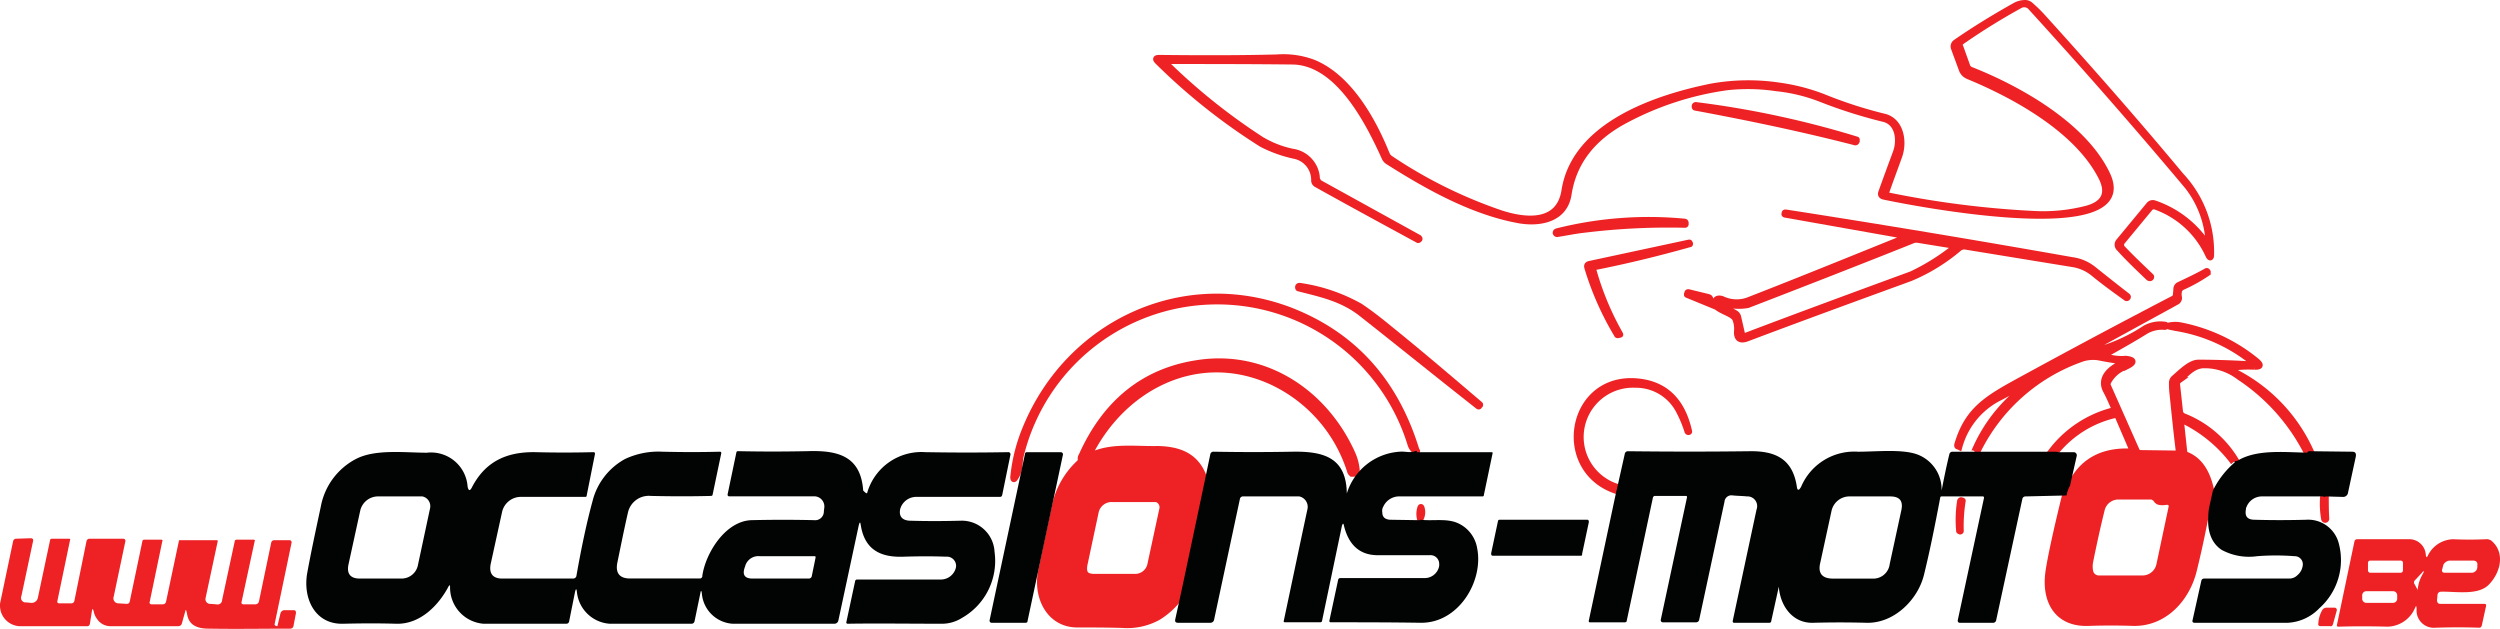
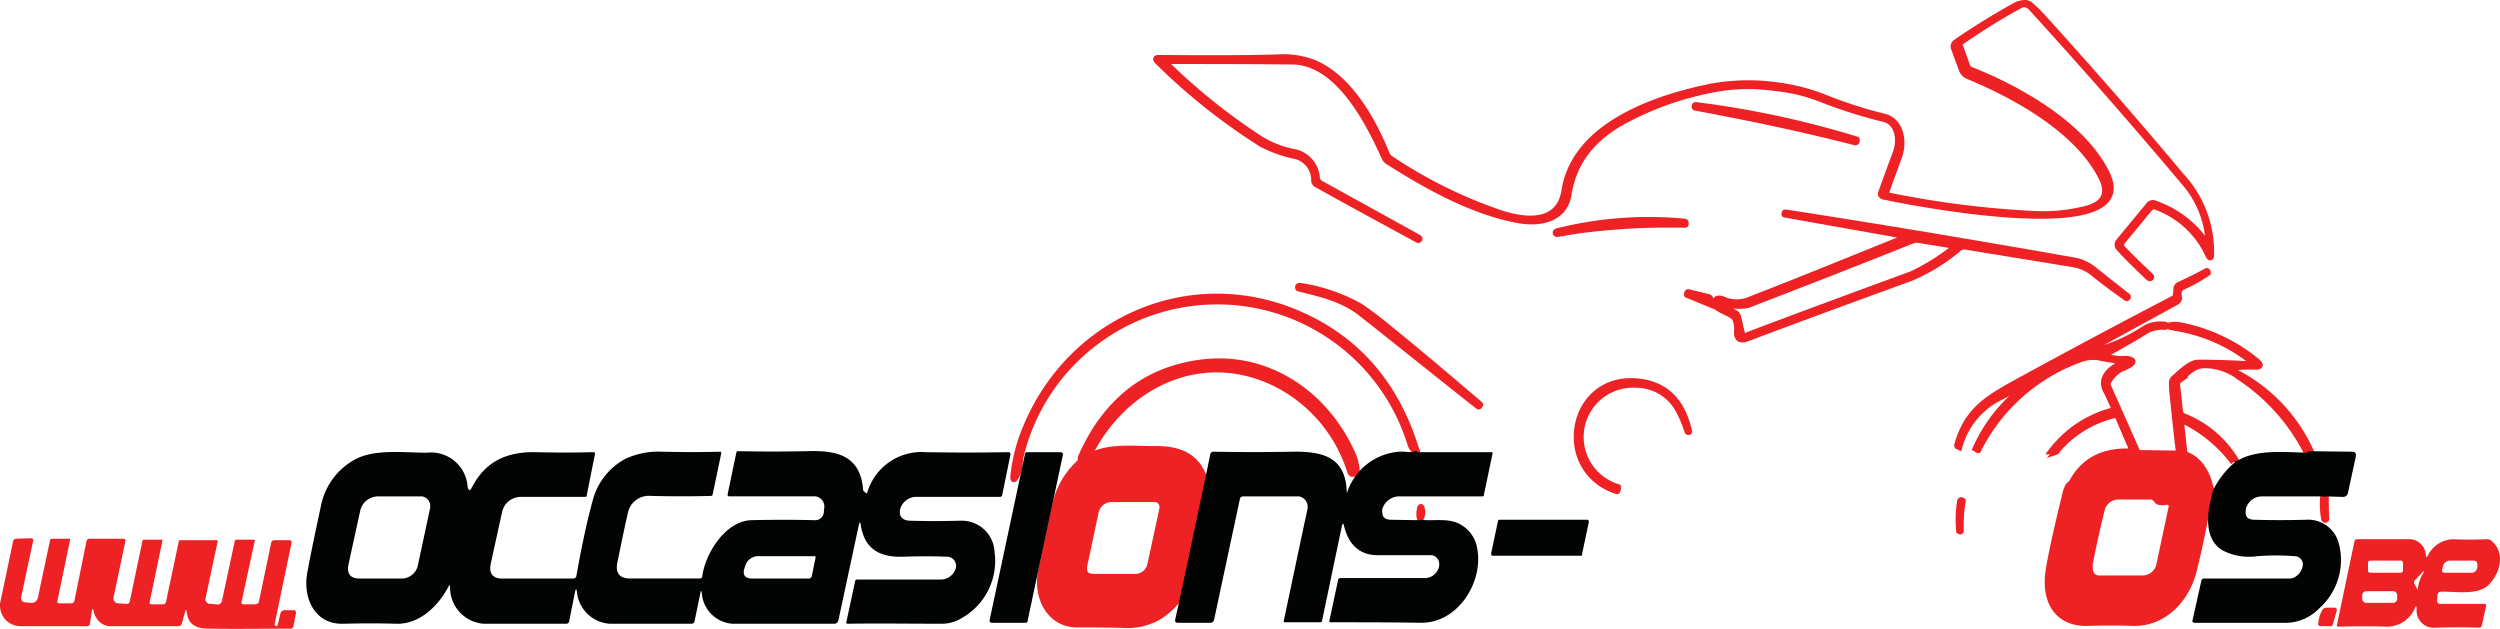
<svg xmlns="http://www.w3.org/2000/svg" width="242.536" height="61.006" viewBox="0 0 242.536 61.006">
  <g id="Groupe_8" data-name="Groupe 8" transform="translate(-100 -21.7)">
    <g id="Groupe_4" data-name="Groupe 4" transform="translate(198.313 22)">
      <path id="Tracé_1" data-name="Tracé 1" d="M340.379,24.11a9.723,9.723,0,0,0-2.028-5.234q-7.356-8.77-15.23-17.4a.861.861,0,0,0-.99-.189,62.493,62.493,0,0,0-5.706,3.536.379.379,0,0,0-.141.519l.66,1.839a.638.638,0,0,0,.424.424c4.762,1.886,10.939,5.423,13.156,10.091,3.442,7.167-19.238,2.688-21.643,2.169-.236-.047-.33-.189-.236-.424.472-1.32.943-2.593,1.415-3.867.424-1.179.236-2.923-1.226-3.254a47.513,47.513,0,0,1-6.083-1.933,16.318,16.318,0,0,0-4.291-1.037,18.67,18.67,0,0,0-4.81-.094,29.523,29.523,0,0,0-9.855,3.206q-4.81,2.546-5.517,7.214c-.377,2.358-2.688,2.829-4.715,2.5-4.527-.8-8.912-3.254-12.778-5.705a.839.839,0,0,1-.33-.377c-1.6-3.536-4.527-9.289-8.959-9.336-4.149-.047-8.157-.047-11.977-.047-.377,0-.424.141-.141.377a58.88,58.88,0,0,0,9.1,7.262,9.834,9.834,0,0,0,3.018,1.179,2.751,2.751,0,0,1,2.358,2.4.731.731,0,0,0,.424.707l9.478,5.234c.047.047.094.094.047.141h0c-.047.047-.094.094-.141.047-3.3-1.792-6.6-3.584-9.808-5.375a.42.42,0,0,1-.236-.377,2.385,2.385,0,0,0-1.933-2.4,12.646,12.646,0,0,1-3.159-1.132,58.9,58.9,0,0,1-10.091-8.016c-.236-.236-.189-.33.141-.33,4.2.047,8.016.047,11.458-.047a8.23,8.23,0,0,1,3.536.519c3.4,1.415,5.705,5.47,7.073,8.865a1.136,1.136,0,0,0,.283.377,45.469,45.469,0,0,0,10.845,5.375c2.358.754,5.611,1.085,6.13-2.216.99-6.366,8.865-9.006,14.24-10.091a20.228,20.228,0,0,1,6.6-.094,19.029,19.029,0,0,1,4.338,1.132,42.033,42.033,0,0,0,5.847,1.886c1.65.424,1.933,2.5,1.415,3.867-.424,1.179-.849,2.31-1.226,3.395a.247.247,0,0,0,.189.377,92.945,92.945,0,0,0,14.1,1.792,16.876,16.876,0,0,0,5.187-.519c1.7-.472,2.169-1.509,1.415-3.018-2.263-4.527-8.157-7.874-12.967-9.855a1.1,1.1,0,0,1-.566-.566l-.8-2.169a.471.471,0,0,1,.189-.519c1.839-1.273,3.772-2.452,5.706-3.536A2.019,2.019,0,0,1,322.6,1.1a.761.761,0,0,1,.424.141,13.363,13.363,0,0,1,1.179,1.132c4.527,5,9.053,10.138,13.486,15.466a10.8,10.8,0,0,1,2.924,7.686c0,.283-.094.33-.236.047a8.955,8.955,0,0,0-5.092-4.715.514.514,0,0,0-.613.141l-2.688,3.254a.505.505,0,0,0,.047.66c.849.9,1.792,1.792,2.735,2.688a.088.088,0,0,1,0,.141h0c-.047.047-.094.047-.189,0-1.037-.99-1.98-1.886-2.829-2.829a.475.475,0,0,1-.047-.707l2.923-3.536a.452.452,0,0,1,.471-.141,9.991,9.991,0,0,1,5,3.725Q340.45,24.676,340.379,24.11Z" transform="translate(-224.43 -1.1)" fill="#ee2224" stroke="#ee2224" stroke-linecap="round" stroke-linejoin="round" stroke-width="0.6" />
      <path id="Tracé_2" data-name="Tracé 2" d="M364.8,25.448h0v.141c-.047.094-.094.141-.189.094-4.951-1.273-10.091-2.358-15.419-3.348-.094,0-.094-.047-.094-.141h0a.1.1,0,0,1,.094-.094A91.951,91.951,0,0,1,364.8,25.448Z" transform="translate(-282.992 -12.198)" fill="#ee2224" stroke="#ee2224" stroke-linecap="round" stroke-linejoin="round" stroke-width="0.6" />
      <path id="Tracé_3" data-name="Tracé 3" d="M350.376,53.348a4.494,4.494,0,0,1,1.792.613.585.585,0,0,1,.283.377l.377,1.65c.047.189.141.236.33.189,5.092-1.933,10.468-3.914,16.126-5.988a21.078,21.078,0,0,0,4.149-2.593.173.173,0,0,0,.047-.141l-.047-.047-3.489-.566a1.037,1.037,0,0,0-.66.094c-5.187,2.075-10.515,4.149-15.89,6.224a4.87,4.87,0,0,1-2.593-.236.268.268,0,0,0-.33.189v.047l-.094.189L347.5,52.169v-.047l.047-.141c0-.047.047-.047.094-.047l1.933.472c.141.047.189.141.141.236v.141a.046.046,0,0,0,.047.047.357.357,0,0,0,.189.094.285.285,0,0,0,.283-.141c.141-.236.33-.283.66-.189a3.28,3.28,0,0,0,2.5.141c5.092-1.98,10.185-4.055,15.325-6.13.047,0,.047-.047.047-.094a.046.046,0,0,0-.047-.047l-11.694-2.075c-.047,0-.094-.047-.047-.047v-.094c0-.047.047-.047.094-.047q13.651,2.122,27.773,4.621a4.2,4.2,0,0,1,2.028.849c1.179.943,2.311,1.839,3.348,2.641a.088.088,0,0,1,0,.141h0a.088.088,0,0,1-.141,0c-.99-.707-2.028-1.462-3.018-2.263a4.257,4.257,0,0,0-2.075-.99c-3.489-.566-6.931-1.132-10.421-1.7a.818.818,0,0,0-.66.141,17.937,17.937,0,0,1-4.762,2.923c-5.564,2.028-10.845,3.961-15.843,5.847-.66.236-.99,0-.943-.707a2.5,2.5,0,0,0-.189-1.226C351.885,54.008,350.942,53.819,350.376,53.348Z" transform="translate(-282.146 -23.877)" fill="#ee2224" stroke="#ee2224" stroke-linecap="round" stroke-linejoin="round" stroke-width="0.6" />
      <path id="Tracé_4" data-name="Tracé 4" d="M323.329,46.7c-.9.094-1.792.283-2.688.424-.047,0-.094,0-.142-.094h0c0-.047,0-.094.094-.141a36.453,36.453,0,0,1,12.4-.943.1.1,0,0,1,.094.094v.141a.046.046,0,0,1-.047.047A66.7,66.7,0,0,0,323.329,46.7Z" transform="translate(-267.878 -24.73)" fill="#ee2224" stroke="#ee2224" stroke-linecap="round" stroke-linejoin="round" stroke-width="0.6" />
-       <path id="Tracé_5" data-name="Tracé 5" d="M327.547,53.041a27.588,27.588,0,0,0,2.593,6.224c0,.047.047.047,0,.047h0l-.189.047c-.047,0-.094,0-.094-.047a28.764,28.764,0,0,1-2.876-6.507c-.047-.189,0-.283.189-.33l9.666-2.075h.047l.047.094c0,.047,0,.047-.047.047-3.018.849-6.083,1.6-9.195,2.216Q327.476,52.9,327.547,53.041Z" transform="translate(-271.294 -27.154)" fill="#ee2224" stroke="#ee2224" stroke-linecap="round" stroke-linejoin="round" stroke-width="0.6" />
      <path id="Tracé_6" data-name="Tracé 6" d="M284.947,70.947c-3.961-3.112-7.686-6.13-11.222-8.912-1.886-1.509-3.914-1.933-6.13-2.5-.094,0-.094-.047-.094-.141h0c0-.047.047-.094.142-.094a16.841,16.841,0,0,1,5.847,1.98c.849.566,1.839,1.32,2.924,2.216,2.971,2.4,5.847,4.857,8.723,7.309v.047l-.094.094C285.041,70.994,284.994,70.994,284.947,70.947Z" transform="translate(-239.869 -31.857)" fill="#ee2224" stroke="#ee2224" stroke-linecap="round" stroke-linejoin="round" stroke-width="0.6" />
      <path id="Tracé_7" data-name="Tracé 7" d="M248.037,76.552c.047-.094,0-.094-.189-.094a1.311,1.311,0,0,1-.424-.66,19.625,19.625,0,0,0-37.769.943c-.236.8-.047,1.556-.566,2.31-.141.236-.189.189-.189-.047a16.4,16.4,0,0,1,1.226-4.81c4.2-10.138,15.325-15.325,25.7-11.317C241.954,65.283,246.009,69.81,248.037,76.552Z" transform="translate(-208.9 -33.03)" fill="#ee2224" stroke="#ee2224" stroke-linecap="round" stroke-linejoin="round" stroke-width="0.6" />
      <path id="Tracé_8" data-name="Tracé 8" d="M328.819,89.177a.81.81,0,0,1-.094.377c-6.036-1.933-4.715-10.8,1.509-10.657,2.924.094,4.762,1.7,5.47,4.857V83.8h0a.09.09,0,0,1-.141-.047,11.925,11.925,0,0,0-.9-2.122,4.7,4.7,0,0,0-4.149-2.4,5.084,5.084,0,0,0-1.7,9.949Z" transform="translate(-270.161 -42.213)" fill="#ee2224" stroke="#ee2224" stroke-linecap="round" stroke-linejoin="round" stroke-width="0.6" />
      <path id="Tracé_9" data-name="Tracé 9" d="M478.368,102.6a.214.214,0,0,0,.236,0c0,.707,0,1.462.047,2.169a.1.1,0,0,1-.094.094h0a.1.1,0,0,1-.094-.094A8.279,8.279,0,0,1,478.368,102.6Z" transform="translate(-351.292 -54.74)" fill="#ee2224" stroke="#ee2224" stroke-linecap="round" stroke-linejoin="round" stroke-width="0.6" />
      <path id="Tracé_10" data-name="Tracé 10" d="M403.775,103.447a14.993,14.993,0,0,0-.189,2.923.046.046,0,0,1-.047.047h0l-.094-.047v-.047a11.452,11.452,0,0,1,.094-2.829.1.1,0,0,1,.094-.094l.141.047Z" transform="translate(-311.686 -55.163)" fill="#ee2224" stroke="#ee2224" stroke-linecap="round" stroke-linejoin="round" stroke-width="0.6" />
      <path id="Tracé_11" data-name="Tracé 11" d="M292.521,105.979h0a1.934,1.934,0,0,1,0-1.037q.071-.283.141,0A1.355,1.355,0,0,1,292.521,105.979Z" transform="translate(-253.054 -55.903)" fill="#ee2224" stroke="#ee2224" stroke-linecap="round" stroke-width="0.6" />
    </g>
    <path id="Tracé_12" data-name="Tracé 12" d="M315.923,110.889h-8.582c-.094,0-.142-.094-.142-.189v-.047l.66-3.112A.151.151,0,0,1,308,107.4h8.535c.094,0,.141.094.141.189v.047l-.66,3.112C316.065,110.842,315.97,110.889,315.923,110.889Z" transform="translate(-62.536 -35.277)" fill="#020404" />
    <path id="Tracé_13" data-name="Tracé 13" d="M230.56,87.259l-2.075,9.808a7.23,7.23,0,0,1-2.546,2.641,6.01,6.01,0,0,1-3.3.707c-1.6-.047-3.018-.047-4.338-.047-2.641.047-3.819-2.546-3.395-4.81.424-2.075.9-4.338,1.415-6.7a7.773,7.773,0,0,1,2.263-3.819.6.6,0,0,0,.189-.424v-.141a.173.173,0,0,1,.047-.141c2.311-5.187,6.036-8.157,11.128-8.912,6.413-.99,12.118,2.782,14.759,8.629a4.753,4.753,0,0,1,.424,1.6c0,.047,0,.094-.047.094h-.142a.165.165,0,0,1-.047-.094,14.51,14.51,0,0,0-7.733-8.818c-7.356-3.348-14.9.613-18.154,7.592-.141.283-.047.33.189.189,1.98-1.226,4.48-.8,6.837-.849C228.579,83.817,230.041,84.76,230.56,87.259Zm-10.751,2.358-1.085,5.092c-.189.99.189,1.462,1.179,1.462h3.961a1.714,1.714,0,0,0,1.65-1.32l1.179-5.47a1.042,1.042,0,0,0-.754-1.179h-4.291A1.786,1.786,0,0,0,219.809,89.616Z" transform="translate(-13.716 -18.295)" fill="#ee2224" stroke="#ee2224" stroke-width="1" />
    <path id="Tracé_14" data-name="Tracé 14" d="M117.872,97.2a5.48,5.48,0,0,1,5.611-3.819q4.032.071,8.063,0a.2.2,0,0,1,.189.189v.047l-.8,3.914c-.047.141-.094.189-.236.189h-8.016a1.629,1.629,0,0,0-1.6,1.037c0,.047-.047.094-.047.141-.141.707.189,1.085.9,1.132,1.6.047,3.254.047,5,0a3.181,3.181,0,0,1,3.254,3.018,6.359,6.359,0,0,1-3.159,6.413,3.642,3.642,0,0,1-2.028.566c-3.159,0-6.177-.047-9.053,0a.125.125,0,0,1-.141-.141l.849-3.961a.2.2,0,0,1,.189-.189H124.9a1.511,1.511,0,0,0,1.509-1.037.919.919,0,0,0,.047-.377.9.9,0,0,0-.99-.8c-1.226-.047-2.593-.047-4.055,0-2.263.094-3.819-.66-4.2-3.065-.047-.33-.094-.33-.189,0l-1.98,9.242a.4.4,0,0,1-.377.33h-9.855a3.2,3.2,0,0,1-3.018-2.971q-.071-.424-.141,0l-.566,2.735a.3.3,0,0,1-.283.236H92.881a3.432,3.432,0,0,1-3.206-3.065c-.047-.377-.094-.377-.189,0l-.566,2.829c-.047.189-.141.236-.33.236H80.622a3.524,3.524,0,0,1-3.254-3.584c0-.189-.047-.189-.141-.047-.99,1.886-2.782,3.678-5.045,3.631q-2.334-.071-5.234,0c-2.688.047-3.867-2.452-3.442-4.9.377-2.075.849-4.244,1.32-6.46a6.548,6.548,0,0,1,3.4-4.621c1.886-.99,4.762-.613,6.884-.613a3.56,3.56,0,0,1,3.961,3.3c.094.424.236.424.424.047,1.273-2.452,3.3-3.442,6.13-3.4q2.829.071,5.658,0a.125.125,0,0,1,.141.141v.047l-.8,4.008a.125.125,0,0,1-.141.141H84.253a1.872,1.872,0,0,0-1.839,1.462l-1.085,4.951c-.236,1.037.189,1.556,1.226,1.509H89.3a.312.312,0,0,0,.33-.283c.472-2.688.99-5.14,1.556-7.214a6.427,6.427,0,0,1,3.159-4.1,7.627,7.627,0,0,1,3.631-.707c1.933.047,3.819.047,5.564,0a.125.125,0,0,1,.141.141l-.849,4.055c0,.047-.094.094-.141.094-1.792.047-3.772.047-5.847,0a2.07,2.07,0,0,0-2.216,1.6c-.377,1.65-.707,3.3-1.037,4.9-.189.99.236,1.509,1.226,1.509h6.743a.25.25,0,0,0,.283-.283c.33-2.216,2.263-5.328,4.81-5.375,1.98-.047,4.008-.047,6.036,0a.843.843,0,0,0,.943-.849l.047-.424a.988.988,0,0,0-.9-1.037h-8.346a.151.151,0,0,1-.141-.141v-.047l.849-4.055a.151.151,0,0,1,.141-.141q3.324.071,6.79,0c2.923-.094,5.14.472,5.375,3.819C117.778,97.439,117.825,97.439,117.872,97.2ZM68.645,99.089l-1.132,5.187c-.189.9.189,1.367,1.085,1.367h4.055a1.615,1.615,0,0,0,1.6-1.32l1.179-5.517a.967.967,0,0,0-.754-1.132H70.39A1.774,1.774,0,0,0,68.645,99.089Zm37.345,5.375c0,.047-.047.094-.047.141-.236.707.047,1.037.754,1.037h5.517a.313.313,0,0,0,.236-.189l.377-1.839c0-.094,0-.141-.094-.141H107.4A1.329,1.329,0,0,0,105.99,104.465Z" transform="translate(66.295 -27.815)" fill="#020404" />
    <path id="Tracé_15" data-name="Tracé 15" d="M265.433,93.279c.142-.047.236,0,.189.094h7.262c.094,0,.094.047.094.094l-.849,4.055a.125.125,0,0,1-.141.141h-8.016a1.7,1.7,0,0,0-1.6.99.812.812,0,0,0-.094.566c0,.472.283.66.707.707l2.971.047v-.047c1.179.141,2.452-.141,3.536.283a3.237,3.237,0,0,1,1.98,2.452c.66,3.206-1.792,7.309-5.47,7.262-3.018-.047-5.941-.047-8.723-.047a.125.125,0,0,1-.141-.141l.849-3.961a.216.216,0,0,1,.236-.189h8.063a1.433,1.433,0,0,0,1.462-.99.92.92,0,0,0,.047-.377.843.843,0,0,0-.943-.849h-5c-1.886,0-2.876-1.132-3.3-2.876-.047-.236-.094-.236-.189,0l-1.933,9.242c0,.094-.094.141-.189.141H252.8a.1.1,0,0,1-.094-.094h0c.754-3.536,1.509-7.167,2.31-10.892a1.034,1.034,0,0,0-.8-1.226h-5.47a.3.3,0,0,0-.283.236l-2.5,11.694a.376.376,0,0,1-.424.33H242.47c-.236,0-.33-.094-.283-.33l.66-3.018,2.075-9.808.66-3.159a.312.312,0,0,1,.33-.283c2.593.047,5.14.047,7.686,0,3.065-.047,5.187.613,5.234,4.055h0a5.754,5.754,0,0,1,5.14-4.055C264.49,93.279,265.009,93.468,265.433,93.279Z" transform="translate(-28.172 -27.805)" fill="#020404" />
    <path id="Tracé_16" data-name="Tracé 16" d="M211.12,93.736l-3.442,16.173c0,.094-.094.141-.189.141h-3.3a.2.2,0,0,1-.189-.189v-.047l3.442-16.173c0-.094.094-.141.189-.141h3.3a.216.216,0,0,1,.189.236Z" transform="translate(-7.997 -27.931)" fill="#020404" />
    <path id="Tracé_17" data-name="Tracé 17" d="M18.365,118.32l-.33,1.179a.355.355,0,0,1-.33.236H11.1a1.563,1.563,0,0,1-1.32-.754,1.653,1.653,0,0,1-.283-.66c-.094-.33-.141-.33-.189,0L9.123,119.5c-.047.189-.141.236-.283.236H2.38a1.992,1.992,0,0,1-1.98-1.98,1.306,1.306,0,0,1,.047-.424l1.226-5.847a.3.3,0,0,1,.283-.236l1.415-.047c.189,0,.283.094.236.283l-1.132,5.328a.443.443,0,0,0,.472.613l.472.047a.622.622,0,0,0,.66-.519l1.179-5.564c0-.094.094-.141.189-.141H7.1c.094,0,.141.047.094.141l-1.226,5.894c-.047.141.047.236.189.236H7.331a.3.3,0,0,0,.283-.236l1.179-5.8a.3.3,0,0,1,.283-.236h3.3a.2.2,0,0,1,.189.189v.047l-1.132,5.375a.489.489,0,0,0,.472.66l.754.047c.189,0,.283-.047.33-.236l1.226-5.847c0-.094.094-.141.189-.141h1.65c.094,0,.141.047.094.141l-1.226,5.894c-.047.141.047.236.189.236h1.037c.236,0,.33-.094.377-.33l1.226-5.8c0-.094.047-.094.141-.094H21.43c.094,0,.094.047.094.094L20.346,117a.456.456,0,0,0,.377.566h.047l.613.047a.442.442,0,0,0,.566-.424l1.226-5.705c0-.094.094-.141.189-.141h1.65c.094,0,.141.047.094.141l-1.273,5.894c-.047.141.047.236.189.236h1.085a.376.376,0,0,0,.424-.33l1.179-5.658a.3.3,0,0,1,.283-.236H28.5a.2.2,0,0,1,.189.189v.047l-1.65,7.922c0,.047,0,.094.094.141l.141.047c.047,0,.047,0,.047-.047l.283-1.179a.413.413,0,0,1,.424-.33h.849c.189,0,.236.094.236.283l-.236,1.226a.312.312,0,0,1-.33.283c-2.593,0-5.234.047-7.922,0-1.273,0-1.933-.472-2.075-1.415C18.459,118.084,18.412,118.084,18.365,118.32Z" transform="translate(99.6 -37.285)" fill="#ee2224" />
    <path id="Tracé_18" data-name="Tracé 18" d="M437.38,73.712a.341.341,0,0,0-.377.094,19.266,19.266,0,0,0-6.554-7.309,5.5,5.5,0,0,0-3.537-1.132c-1.037.094-1.556.849-2.31,1.462a.46.46,0,0,0-.189.424l.283,2.593a.6.6,0,0,0,.33.472,10.311,10.311,0,0,1,5.092,4.291c-.189,0-.236.047-.236.141a13.506,13.506,0,0,0-4.951-4.055.173.173,0,0,0-.142.047v.047l.33,3.065c0,.094.047.189.141.189,1.273.472,2.075,1.65,2.452,3.442l-.377,1.7c-.377,2.075-.8,4.055-1.273,5.988-.66,2.829-2.876,5.281-5.941,5.187q-2.122-.071-4.244,0c-3.112.141-4.338-2.169-3.914-5,.189-1.273.707-3.725,1.6-7.356a3.092,3.092,0,0,1,.33-.943,1.554,1.554,0,0,0,.472-.566c1.132-1.933,3.018-2.876,5.658-2.735a.164.164,0,0,0,.094-.047v-.047L418.66,70.27c-.047-.094-.094-.094-.189-.094a10.418,10.418,0,0,0-5.8,3.584c.141-.047,0-.047-.424-.047a10.894,10.894,0,0,1,5.847-3.914.247.247,0,0,0,.189-.377c-.236-.519-.472-1.085-.755-1.6-.613-1.179.377-2.075,1.367-2.546.377-.189.377-.283-.047-.33-.613-.094-1.273-.189-1.933-.33a3.457,3.457,0,0,0-1.933.189,17.82,17.82,0,0,0-9.855,8.77h-.047l-.094-.047c-.094-.047-.094-.094-.047-.189a15.249,15.249,0,0,1,5.14-6.177h0l-.047-.094c-.047-.094-.094-.094-.189-.047-.9.519-1.839,1.085-2.782,1.556a7.584,7.584,0,0,0-3.772,4.715h0l-.094-.047c-.094,0-.094-.047-.094-.141,1.037-3.584,3.112-4.621,6.649-6.554,4.668-2.546,9.431-5.092,14.334-7.639a.481.481,0,0,0,.236-.377l.047-.566a.42.42,0,0,1,.236-.377c.9-.424,1.792-.849,2.641-1.32.047-.047.094-.047.141.047h0v.094a15.536,15.536,0,0,1-2.452,1.367.631.631,0,0,0-.33.377,1.558,1.558,0,0,0,0,.66.429.429,0,0,1-.189.377l-8.44,4.621c-.142.094-.142.141,0,.236A.508.508,0,0,0,416.68,64a.582.582,0,0,1,.377-.189,16.257,16.257,0,0,0,4.291-2.028,3.088,3.088,0,0,1,1.933-.33c.047,0,.047.047.047.094h0a.1.1,0,0,1-.094.094,3.13,3.13,0,0,0-2.028.519c-1.226.754-2.4,1.415-3.584,2.075-.236.141-.236.236,0,.33a4.9,4.9,0,0,0,1.839.189c.8.094.849.33.094.707a3.169,3.169,0,0,0-1.839,1.556.517.517,0,0,0,0,.377l2.782,6.271a.42.42,0,0,0,.377.236l3.489.047c.189,0,.236-.094.236-.236-.236-1.886-.424-3.772-.613-5.611a7.993,7.993,0,0,1-.047-1.085.582.582,0,0,1,.189-.377c.613-.519,1.556-1.509,2.358-1.509q2.193,0,4.668.141c.613.047.707-.141.189-.519a15.872,15.872,0,0,0-7.12-3.018c-.141-.047-.283-.047-.424-.094q-.424-.071,0-.141a2.852,2.852,0,0,1,.9,0,16.688,16.688,0,0,1,7.45,3.489c.424.377.377.519-.189.519a10.984,10.984,0,0,0-2.169.094c-.283.047-.283.141-.047.283A16.005,16.005,0,0,1,437.38,73.712Zm-14.947,4.715a.368.368,0,0,0-.189-.189.576.576,0,0,0-.424-.141h-3.065a1.672,1.672,0,0,0-1.65,1.273c-.424,1.7-.8,3.442-1.132,5.092a2.562,2.562,0,0,0,0,.849.864.864,0,0,0,.849.754h4.2a1.683,1.683,0,0,0,1.7-1.367l1.179-5.564a.434.434,0,0,0-.33-.519h-.236a1.558,1.558,0,0,1-.66,0A.471.471,0,0,1,422.433,78.427Z" transform="translate(-113.216 -8.237)" fill="#ee2224" stroke="#ee2224" stroke-width="0.6" />
-     <path id="Tracé_19" data-name="Tracé 19" d="M372.331,93.321c.472,0,.613.047.424.047h1.6a.3.3,0,0,1,.283.283V93.7l-.66,2.923a2.677,2.677,0,0,0-.33.943l-4.008.094a.3.3,0,0,0-.283.236l-2.546,11.788a.3.3,0,0,1-.283.236h-3.254a.2.2,0,0,1-.189-.189v-.047L365.635,97.8c0-.094-.047-.141-.094-.141h-4.008c-.094,0-.141.047-.141.094-.566,3.018-1.085,5.517-1.6,7.592-.613,2.358-2.876,4.621-5.517,4.574q-2.617-.071-5.234,0c-1.933.047-3.112-1.556-3.3-3.348,0-.141-.047-.141-.047,0l-.707,3.206c0,.094-.094.141-.189.141h-3.4a.125.125,0,0,1-.141-.141v-.047l2.311-10.8a.943.943,0,0,0-.943-1.273c-.424-.047-.9-.047-1.367-.094a.675.675,0,0,0-.8.613L338,109.636a.3.3,0,0,1-.283.236h-3.254a.2.2,0,0,1-.189-.189v-.047l2.546-11.882c0-.094,0-.141-.094-.141h-3.018c-.094,0-.141.047-.189.141l-2.546,11.977c0,.094-.094.141-.189.141h-3.4a.1.1,0,0,1-.094-.094v-.047l2.688-12.637a2.126,2.126,0,0,0,.094-.377l.707-3.159a.312.312,0,0,1,.33-.283q6.083.071,11.741,0c2.5-.047,4.2.707,4.621,3.395.047.424.189.472.424.047a5.6,5.6,0,0,1,5.517-3.395c1.792,0,4.338-.283,5.8.283a3.628,3.628,0,0,1,2.31,3.489h0c.236-1.226.472-2.4.754-3.536a.3.3,0,0,1,.283-.236Zm-15.843,10.892,1.132-5.234c.189-.9-.189-1.32-1.084-1.32h-3.914a1.783,1.783,0,0,0-1.792,1.462l-1.085,5c-.236.99.189,1.509,1.226,1.509h3.819A1.6,1.6,0,0,0,356.487,104.213Z" transform="translate(-73.158 -27.799)" fill="#020404" />
    <path id="Tracé_20" data-name="Tracé 20" d="M462.944,93.3l4.008.047c.33,0,.424.141.377.472l-.754,3.489a.475.475,0,0,1-.519.424l-1.65-.047a.21.21,0,0,1-.236,0h-5.941a1.593,1.593,0,0,0-1.509,1.037.283.283,0,0,0-.047.189c-.142.707.141,1.037.849,1.037,1.556.047,3.254.047,5,0a3.061,3.061,0,0,1,3.159,2.31,6.258,6.258,0,0,1-1.886,6.271,4.548,4.548,0,0,1-3.065,1.415h-9.053c-.141,0-.236-.094-.189-.236l.849-3.819c.047-.189.141-.236.33-.236h8.2a1.1,1.1,0,0,0,.8-.33,1.465,1.465,0,0,0,.519-.99.78.78,0,0,0-.8-.849,23.316,23.316,0,0,0-3.631,0,5.578,5.578,0,0,1-3.442-.613c-1.132-.754-1.509-2.122-1.226-4.055l.377-1.7a8.608,8.608,0,0,1,2.122-2.735c-.047-.094.047-.141.236-.141,1.839-1.132,4.432-.849,6.79-.8C462.661,93.3,462.756,93.3,462.944,93.3Z" transform="translate(-138.781 -27.825)" fill="#020404" />
    <path id="Tracé_21" data-name="Tracé 21" d="M488.792,118.046a2.974,2.974,0,0,1-2.688,1.839c-1.65-.047-3.254-.047-4.762,0a.125.125,0,0,1-.141-.141l1.7-8.11c.047-.189.141-.236.33-.236h5a1.61,1.61,0,0,1,1.6,1.556c.047.236.094.236.189.047a2.809,2.809,0,0,1,2.452-1.6c1.085.047,2.122.047,3.206,0a.752.752,0,0,1,.566.189c1.367,1.226.754,3.206-.377,4.291-1.085.99-3.206.566-4.574.613a.322.322,0,0,0-.33.33l-.047.472c0,.236.094.377.33.377h4.291c.094,0,.141.047.141.189l-.424,1.933c-.047.094-.094.189-.236.189q-1.981-.071-4.244,0a1.673,1.673,0,0,1-1.839-1.792Q488.933,117.693,488.792,118.046Zm-1.179-4.338a.223.223,0,0,0-.236-.236h-2.923a.223.223,0,0,0-.236.236h0v.707a.223.223,0,0,0,.236.236h2.923a.223.223,0,0,0,.236-.236h0Zm3.819.566c-.094.236,0,.377.236.377h2.546a.557.557,0,0,0,.613-.566v-.141c.047-.283-.094-.472-.424-.472h-2.216a.739.739,0,0,0-.66.424Zm-2.4,2.216v.189h0a3.493,3.493,0,0,1,.519-1.933c.141-.283.094-.33-.094-.094l-.66.707a.3.3,0,0,0-.047.424l.283.519Zm-1.98.33a.406.406,0,0,0-.377-.377h-2.641a.406.406,0,0,0-.377.377v.377a.406.406,0,0,0,.377.377h2.641a.406.406,0,0,0,.377-.377Z" transform="translate(-154.49 -37.388)" fill="#ee2224" />
    <path id="Tracé_22" data-name="Tracé 22" d="M479.178,125.736,478.8,127.1c-.047.141-.141.236-.283.189h-.9c-.189,0-.283-.094-.236-.283a2.869,2.869,0,0,1,.377-1.273.481.481,0,0,1,.377-.236h.849a.216.216,0,0,1,.189.236Z" transform="translate(-152.468 -44.842)" fill="#ee2224" />
  </g>
</svg>